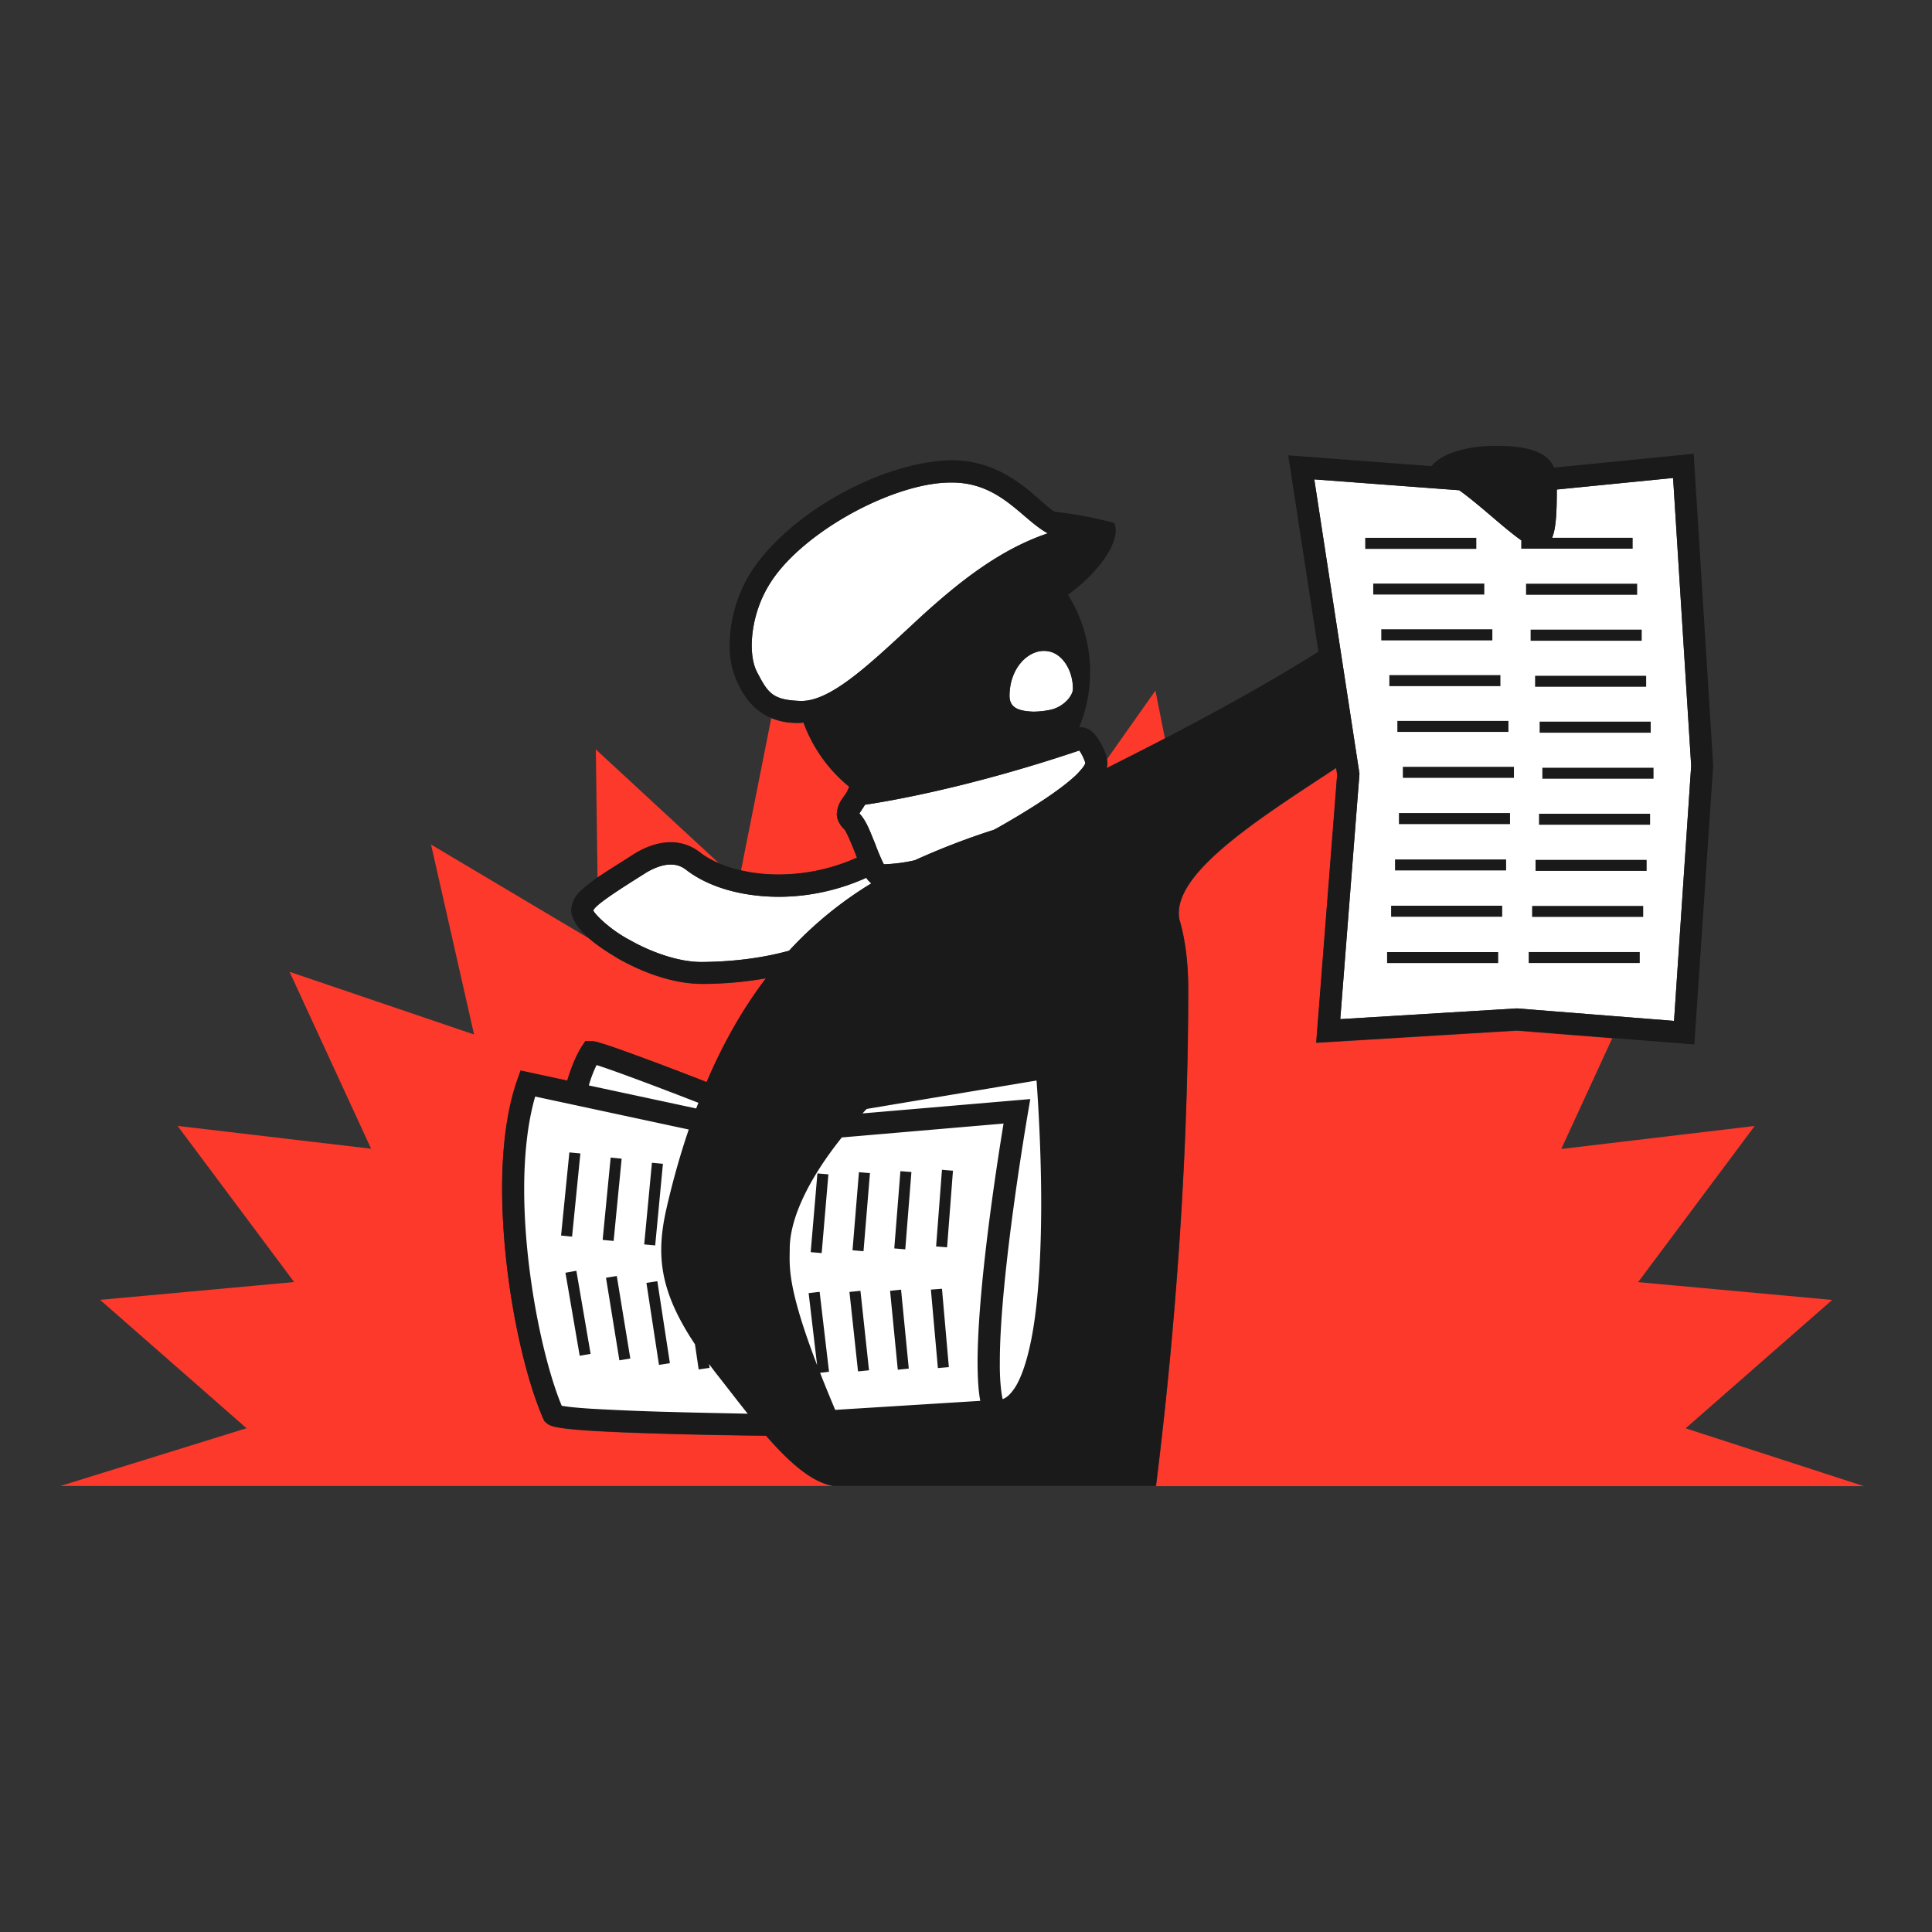
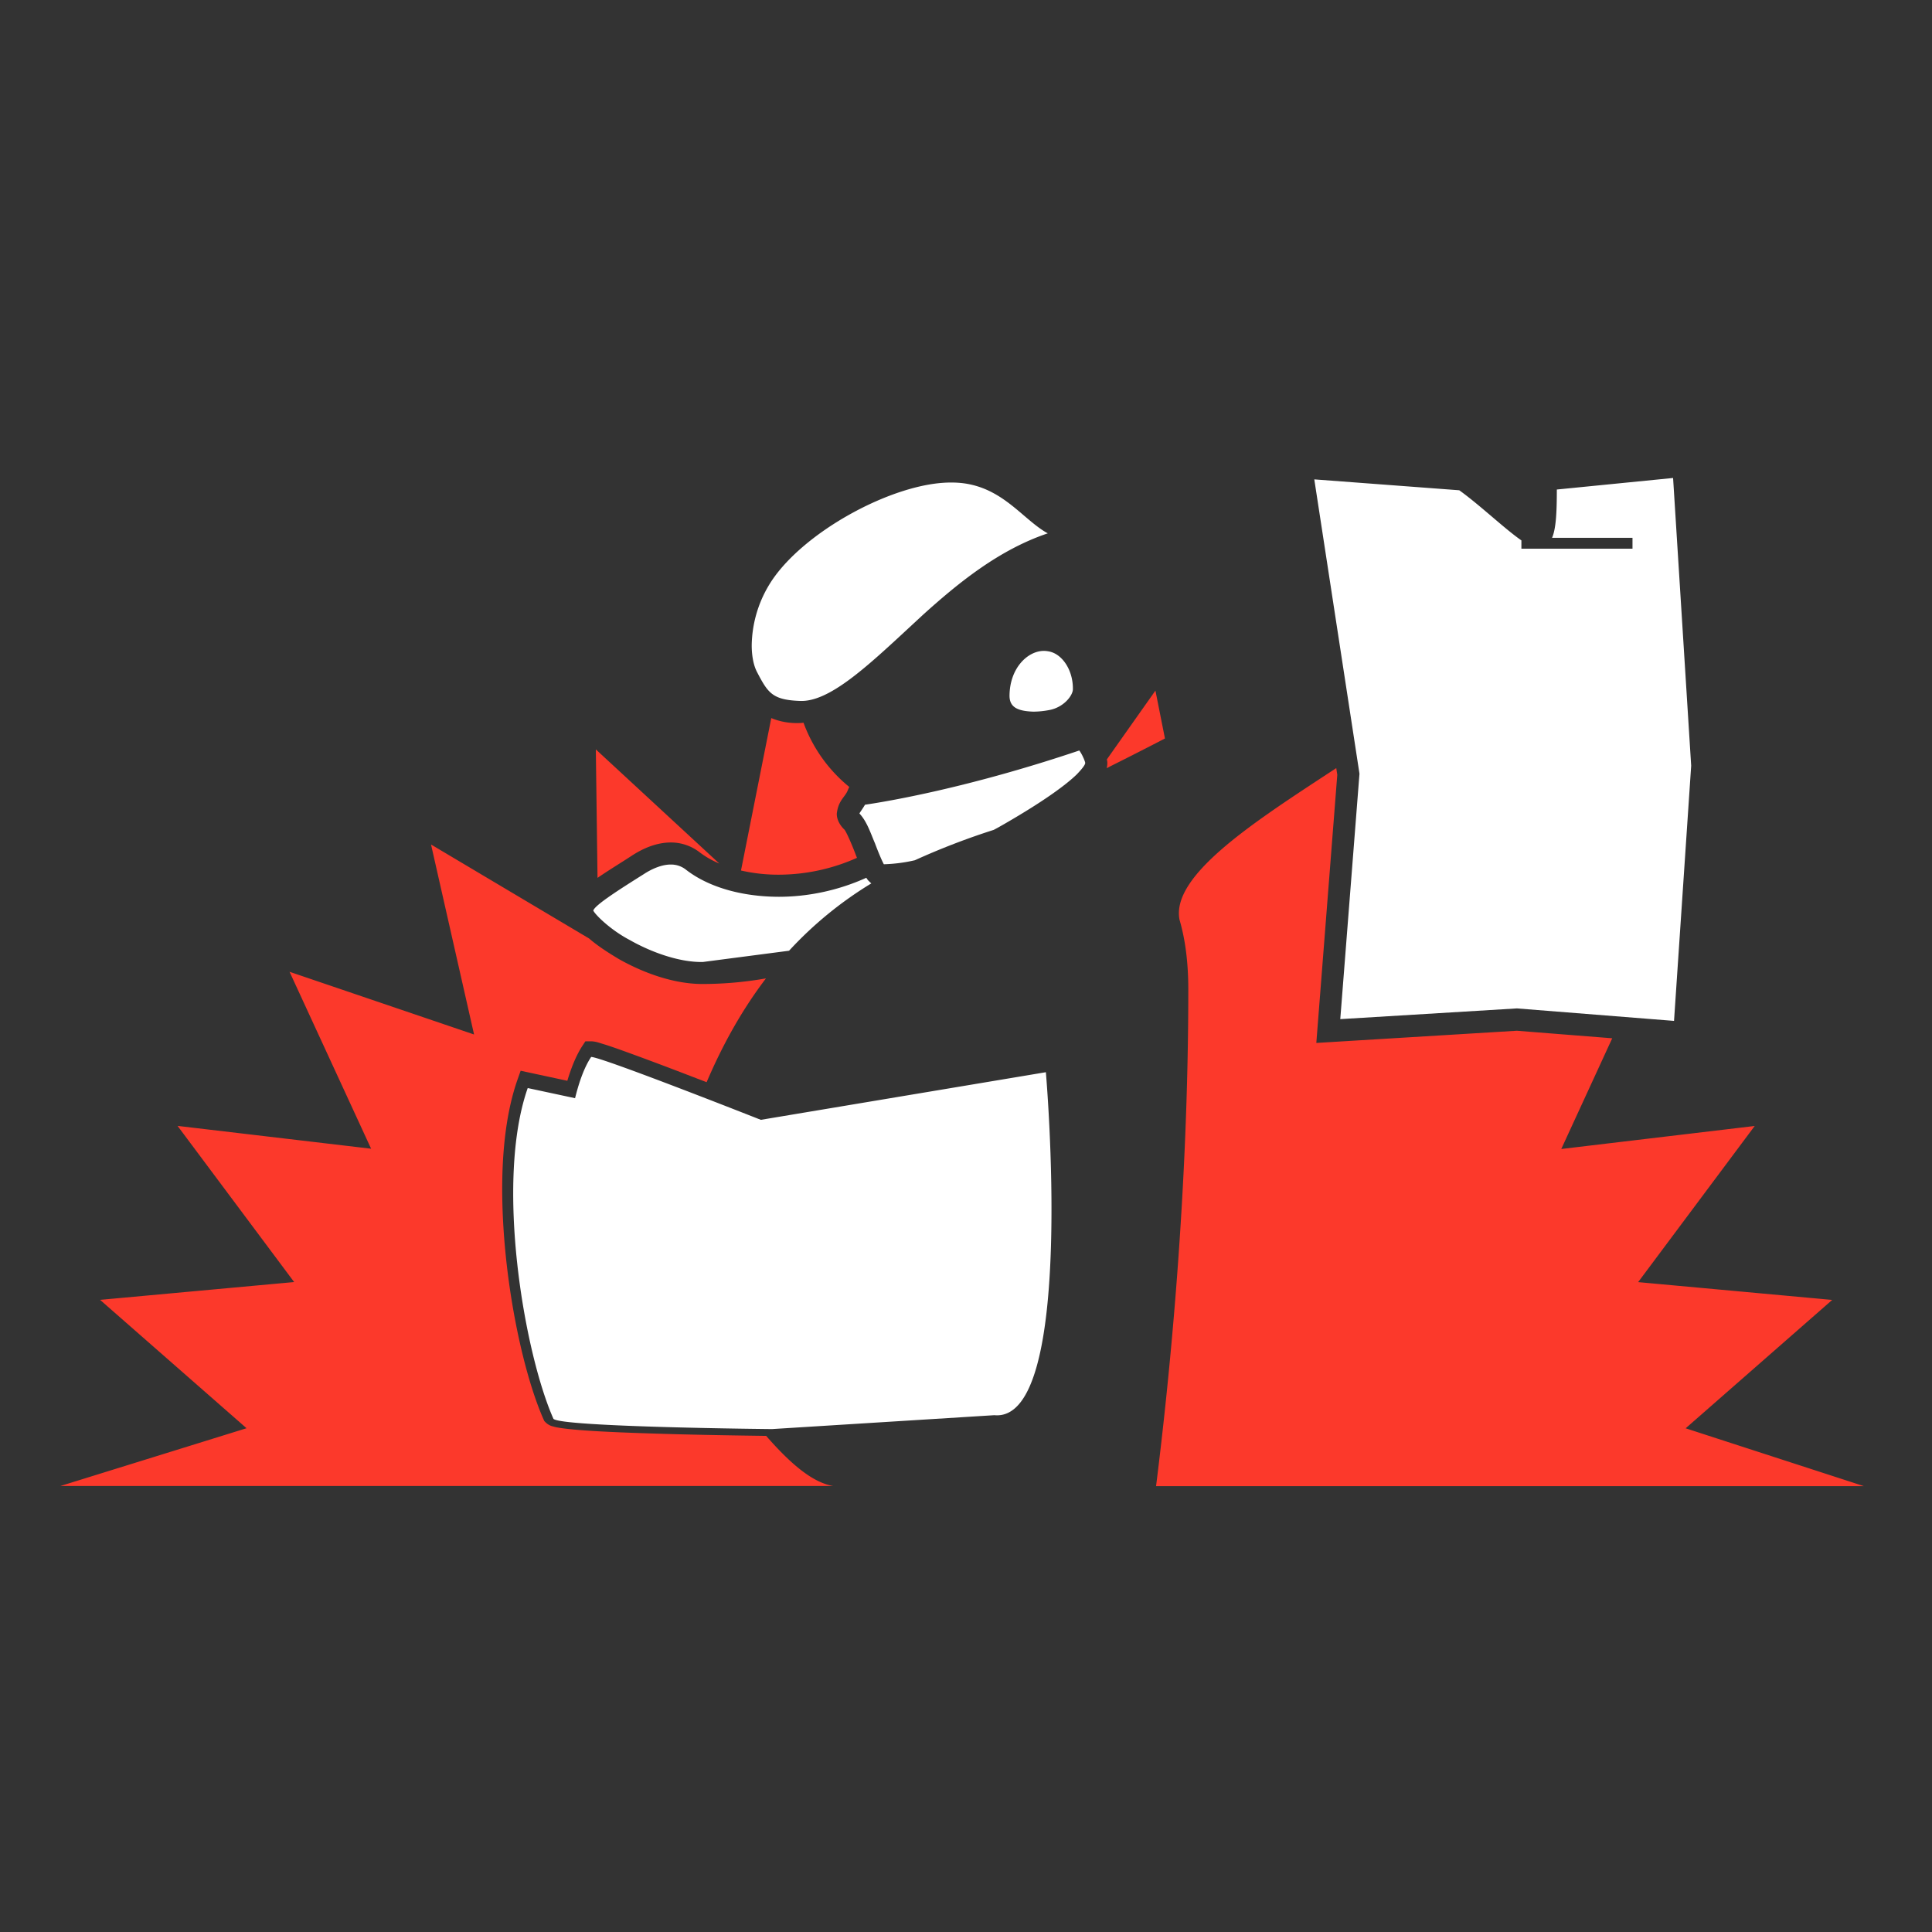
<svg xmlns="http://www.w3.org/2000/svg" width="80" height="80" fill="none">
  <rect width="100%" height="100%" fill="#333333" stroke="none" />
  <path fill="#FC392B" fill-rule="evenodd" d="M45.853 31.574a.923.923 0 0 1-.027.236l.07-.037.07-.037c.755-.378 1.515-.764 2.272-1.157l-.394-1.983-2.01 2.847.002.014c.007.037.014.073.017.117ZM31.725 59.457l-.072-.001h-.002c-.63-.009-2.102-.028-3.668-.069-2.095-.058-4.271-.135-5.008-.3a.922.922 0 0 0-.074-.021.628.628 0 0 1-.304-.165l-.058-.058-.035-.077c-.876-1.983-1.705-5.914-1.709-9.522 0-1.651.177-3.229.629-4.525l.135-.382 1.933.416c.17-.567.37-1.053.613-1.43l.135-.205h.243c.163.008.26.039.406.085.047.015.1.032.162.05.231.073.528.177.868.3.686.248 1.554.572 2.407.9l.614.236h.002l.318.122c.725-1.701 1.554-3.113 2.457-4.298a15.15 15.15 0 0 1-2.63.232h-.032c-1.184-.008-2.423-.467-3.418-1.026-.486-.29-.91-.568-1.242-.857l-6.547-3.893 1.782 7.867-7.64-2.596 3.377 7.326-8.014-.945 4.827 6.466-8.036.737 6.065 5.316L2.5 61.532h32.003c-.9-.146-1.84-1.003-2.778-2.075Zm38.075-.314 7.37 2.392v.004h-29.3c.548-4.367 1.335-12.084 1.335-20.568 0-1.145-.131-2.09-.363-2.885-.354-1.788 2.927-3.942 5.983-5.949l.507-.332.042.278-.868 11.103 8.303-.505 3.95.312-2.11 4.584 8.01-.953-4.827 6.466 8.036.737-6.069 5.316ZM35.487 35.521a.414.414 0 0 1-.016-.036.434.434 0 0 0-.015-.037c-.185-.498-.444-1.077-.502-1.107-.166-.162-.305-.39-.305-.645.04-.363.174-.545.294-.707.068-.092.132-.178.17-.288l.053-.116a6.145 6.145 0 0 1-1.894-2.658l-.05.005c-.034.003-.067.007-.1.007-.02 0-.039 0-.057.002l-.051.001c-.417 0-.768-.08-1.077-.208l-1.254 6.312a6.922 6.922 0 0 0 1.563.173 7.97 7.97 0 0 0 3.24-.698Zm-7.709-.636c-.629.003-1.184.266-1.616.547-.18.118-.362.233-.542.347-.306.194-.606.385-.878.572l-.07-5.32 5.112 4.726a3.712 3.712 0 0 1-.806-.46 1.95 1.95 0 0 0-1.2-.412Z" clip-rule="evenodd" />
-   <path fill="#fff" fill-rule="evenodd" d="m62.813 41.756 6.505.517.71-10.567-.749-11.914-4.814.478c0 .965-.035 1.62-.197 1.999h3.33v.451h-4.6v-.343c-.346-.24-.765-.596-1.207-.972-.45-.382-.922-.785-1.366-1.104l-6.003-.451 1.871 12.188-.795 10.162 7.315-.444Zm-31.49-13.974c.468.899.637 1.2 1.803 1.242 1.194.05 2.73-1.376 4.528-3.043l.572-.53c1.462-1.319 3.144-2.689 5.162-3.367l-.066-.035c-.31-.18-.606-.433-.92-.7-.752-.643-1.602-1.368-2.984-1.368-2.407-.031-6.327 2.11-7.6 4.286a4.973 4.973 0 0 0-.691 2.454c0 .428.073.806.197 1.06Zm13.103.737c.015.266-.378.783-1.003.887a3.654 3.654 0 0 1-.633.062c-.64-.023-.984-.174-.988-.652.004-1.139.741-1.864 1.424-1.864.065 0 .131.008.197.02.563.1 1.007.775 1.003 1.547Zm-2.828 5.594c1.705-.984 2.573-1.644 2.986-2.045.351-.363.355-.455.351-.482a.172.172 0 0 0-.012-.05 1.504 1.504 0 0 0-.077-.19 1.612 1.612 0 0 0-.154-.27c-4.614 1.555-7.979 2.115-8.874 2.246-.061.104-.12.19-.165.257-.028.042-.051.076-.066.102.004.008.008.011.015.02.242.266.381.611.53.98.032.08.065.16.1.242.127.343.28.706.366.864a6.499 6.499 0 0 0 1.284-.166 29.824 29.824 0 0 1 3.264-1.257c.142-.073.281-.153.426-.236l.026-.015Zm-12.496 5.721h-.052c-.937.004-2.075-.4-2.966-.906-.818-.428-1.44-1.057-1.517-1.223.062-.228 1.108-.891 2.091-1.509.344-.227.76-.4 1.115-.397a.99.99 0 0 1 .64.22c.934.721 2.312 1.111 3.836 1.115 1.169 0 2.43-.247 3.623-.787a.85.85 0 0 0 .08.112l.021.02c.03.03.063.065.107.1a15.705 15.705 0 0 0-3.407 2.789c-1.003.274-2.18.451-3.572.466Zm-5.29 5.64-1.96-.42c-1.362 3.882-.15 10.953 1.065 13.697.343.343 9.051.424 9.051.424l9.205-.575c3.407.328 2.134-14.202 2.134-14.202L31.505 46.37s-6.593-2.604-7.026-2.604c-.27.401-.49.991-.667 1.709Z" clip-rule="evenodd" />
-   <path fill="#1A1A1A" d="m38.762 51.613.455.035.243-3.171-.455-.039-.243 3.175Zm-1.732.081.455.039.255-3.202-.456-.035-.254 3.198Zm-1.729.077.455.039.267-3.233-.456-.039-.266 3.233Zm-1.732.078.455.038.278-3.26-.455-.038-.278 3.26ZM27.45 48.19l-.455-.042-.32 3.38.455.042.32-3.38Zm-1.71-.212-.454-.046-.332 3.41.455.043.332-3.407Zm-1.708-.216-.456-.043-.343 3.442.455.046.344-3.445ZM38.546 53.4l.29 3.248.454-.039-.285-3.244-.46.035Zm-1.69.05.32 3.267.455-.046-.32-3.268-.455.047Zm-1.682.046.355 3.29.455-.045-.355-3.291-.455.046Zm-8.407-.374.52 3.395.452-.07-.52-3.395-.452.07Zm-1.674-.212.555 3.418.452-.074-.56-3.418-.447.074Zm-1.679-.209.59 3.438.452-.077-.59-3.442-.452.081Zm38.38-26.644h-4.598v.46h4.599v-.46Zm1.772 2.38h4.598v-.454h-4.599v.455Zm4.224-4.266h-4.599v.459h4.6v-.46Zm-4.348 13.796h4.599v-.455h-4.599v.455Zm-.062-11.435h4.6v-.46h-4.6v.46Zm-.08 13.345h4.598v-.455H63.3v.455Zm.285-3.816h4.599v-.455h-4.6v.455Zm.281-3.815h4.603v-.456h-4.603v.456Zm6.266-13.457-5.78.574c-.277-.655-1.103-.902-2.43-.902-1.265 0-2.276.359-2.643.84l-5.937-.447.088.567 1.162 7.562c-2.477 1.567-5.587 3.23-8.627 4.75-.05.026-.093.05-.139.073.02-.089.03-.17.027-.236-.02-.3-.127-.513-.274-.802a2.012 2.012 0 0 0-.274-.386c-.116-.112-.255-.258-.548-.27-.019 0-.042.004-.07.008a6.037 6.037 0 0 0-.463-5.49c1.482-1.088 2.208-2.373 1.91-2.979-.015-.003-1.184-.328-2.46-.459-.68-.401-1.918-2.13-4.256-2.133-2.86.034-6.814 2.191-8.384 4.73a5.798 5.798 0 0 0-.822 2.924c0 .529.085 1.022.282 1.447.397.96 1.13 1.77 2.52 1.77l.107-.003c.05 0 .1-.008.15-.012a6.138 6.138 0 0 0 1.895 2.659l-.054.115c-.108.301-.401.425-.463.996-.004.254.135.482.305.644.058.03.316.61.502 1.107.011.027.019.05.03.074a7.965 7.965 0 0 1-3.237.698c-1.362.004-2.573-.37-3.275-.922a1.95 1.95 0 0 0-1.2-.413c-.629.004-1.184.266-1.617.548-.544.355-1.122.698-1.585 1.03-.444.351-.872.613-.922 1.234 0 .058.008.128.027.201.22.687.964 1.235 1.96 1.825.995.556 2.23 1.019 3.418 1.026h.03a15.568 15.568 0 0 0 2.632-.231c-.903 1.184-1.732 2.596-2.458 4.298-.3-.12-.617-.24-.933-.363a122.96 122.96 0 0 0-2.408-.899 26.064 26.064 0 0 0-.868-.3c-.25-.074-.347-.12-.567-.136h-.247l-.135.205c-.243.378-.444.864-.613 1.431l-1.933-.417-.135.382c-.456 1.297-.63 2.874-.63 4.526.009 3.607.834 7.539 1.71 9.522l.035.077.058.058c.192.162.262.142.378.185.74.166 2.916.243 5.008.3 1.631.043 3.16.062 3.742.07.933 1.077 1.879 1.93 2.785 2.08h13.357c.548-4.371 1.335-12.088 1.335-20.568 0-1.146-.131-2.09-.363-2.886-.374-1.886 3.303-4.182 6.49-6.28l.042.277-.868 11.104 8.303-.506 7.357.583.78-11.547-.807-12.913Zm-24.14 3.306a.152.152 0 0 0 .027.008h-.03l.003-.008ZM24.703 44.102c.61.192 2.095.744 3.457 1.269l.76.293-.093.235-4.444-.953a5 5 0 0 1 .32-.844Zm2.89 14.36a106.687 106.687 0 0 1-3.083-.128c-.428-.027-.79-.058-1.046-.093l-.204-.03c-.775-1.86-1.555-5.625-1.555-8.967 0-1.416.14-2.754.456-3.838l6.358 1.365c-.336.988-.64 2.049-.907 3.206-.447 1.922-.34 3.43 1.165 5.687l.154 1.042.452-.066-.023-.158c.108.143.216.29.335.44.413.525.838 1.08 1.266 1.617-.841-.02-2.099-.04-3.368-.078Zm16.832-29.943c.016.266-.378.783-1.003.887a3.653 3.653 0 0 1-.632.062c-.64-.023-.984-.174-.988-.652.004-1.138.74-1.864 1.424-1.864.065 0 .13.008.196.02.564.1 1.007.775 1.004 1.547Zm-11.3.505c-1.165-.042-1.335-.343-1.802-1.242-.123-.255-.196-.633-.196-1.061 0-.768.235-1.702.69-2.454 1.273-2.176 5.193-4.317 7.6-4.286 1.957 0 2.848 1.454 3.905 2.068l.066.034c-2.018.68-3.7 2.05-5.162 3.369-2.045 1.882-3.781 3.626-5.1 3.572Zm-4.024 10.81h-.05c-.938.004-2.076-.4-2.967-.906-.818-.428-1.439-1.057-1.516-1.223.062-.228 1.107-.891 2.091-1.509.343-.227.76-.4 1.115-.397.228 0 .428.058.64.22.934.721 2.311 1.111 3.835 1.115 1.17 0 2.431-.247 3.623-.787.023.038.05.077.081.112.035.034.073.077.127.12a15.705 15.705 0 0 0-3.406 2.789c-1.003.274-2.18.451-3.573.466Zm5.483 18.546a67.06 67.06 0 0 1-.626-1.535l.37-.043-.389-3.31-.455.054.351 2.982c-1.273-3.325-1.134-4.135-1.134-4.81 0-1.266.787-2.906 2.157-4.619l6.697-.575c-.282 1.713-1.072 6.802-1.076 9.881.004.621.027 1.157.112 1.601l-6.007.374Zm8.101-2.828c-.162.791-.378 1.447-.632 1.864-.193.305-.363.455-.536.52-.074-.343-.124-.887-.116-1.531-.004-3.588 1.161-10.297 1.161-10.309l.1-.586-6.948.594c.058-.062.112-.124.174-.185l7.033-1.177c.066.899.193 2.92.193 5.139-.004 1.964-.104 4.082-.428 5.671Zm1.899-23.484c-.413.401-1.281 1.061-2.986 2.045-.155.089-.301.174-.452.25a29.83 29.83 0 0 0-3.264 1.258 6.5 6.5 0 0 1-1.285.166 8.647 8.647 0 0 1-.366-.864c-.193-.459-.336-.899-.629-1.223a.055.055 0 0 1-.015-.02c.038-.065.13-.188.231-.358.895-.131 4.26-.69 8.874-2.245.05.07.112.173.154.27.035.073.062.139.077.189a.174.174 0 0 1 .012.05c.004.027 0 .12-.351.482Zm24.734 10.205-6.505-.517-7.315.444.795-10.163-1.871-12.187 6.003.451c.88.633 1.875 1.593 2.573 2.076v.343h4.6v-.451h-3.33c.162-.378.196-1.034.196-1.999l4.815-.478.749 11.913-.71 10.568Zm-5.59-8.122h4.598v-.455h-4.598v.456ZM61.13 22.27h-4.599v.459h4.6v-.46Zm2.623 8.07h4.6v-.458h-4.6v.459Zm-5.89-.034h4.598v-.455h-4.599v.455Zm3.599-6.142h-4.599v.455h4.599v-.455Zm-3.931 4.248h4.598v-.456H57.53v.456Zm-.093 11.466h4.599v-.455h-4.6v.455Zm.652-7.67h4.599v-.455h-4.6v.455Zm-.162 1.917h4.599v-.459h-4.6v.46Zm-.162 1.918h4.599v-.455h-4.6v.455Zm-.162 1.917h4.599v-.455h-4.6v.456Z" />
+   <path fill="#fff" fill-rule="evenodd" d="m62.813 41.756 6.505.517.71-10.567-.749-11.914-4.814.478c0 .965-.035 1.62-.197 1.999h3.33v.451h-4.6v-.343c-.346-.24-.765-.596-1.207-.972-.45-.382-.922-.785-1.366-1.104l-6.003-.451 1.871 12.188-.795 10.162 7.315-.444Zm-31.49-13.974c.468.899.637 1.2 1.803 1.242 1.194.05 2.73-1.376 4.528-3.043l.572-.53c1.462-1.319 3.144-2.689 5.162-3.367l-.066-.035c-.31-.18-.606-.433-.92-.7-.752-.643-1.602-1.368-2.984-1.368-2.407-.031-6.327 2.11-7.6 4.286a4.973 4.973 0 0 0-.691 2.454c0 .428.073.806.197 1.06Zm13.103.737c.015.266-.378.783-1.003.887a3.654 3.654 0 0 1-.633.062c-.64-.023-.984-.174-.988-.652.004-1.139.741-1.864 1.424-1.864.065 0 .131.008.197.02.563.1 1.007.775 1.003 1.547Zm-2.828 5.594c1.705-.984 2.573-1.644 2.986-2.045.351-.363.355-.455.351-.482a.172.172 0 0 0-.012-.05 1.504 1.504 0 0 0-.077-.19 1.612 1.612 0 0 0-.154-.27c-4.614 1.555-7.979 2.115-8.874 2.246-.061.104-.12.19-.165.257-.028.042-.051.076-.066.102.004.008.008.011.015.02.242.266.381.611.53.98.032.08.065.16.1.242.127.343.28.706.366.864a6.499 6.499 0 0 0 1.284-.166 29.824 29.824 0 0 1 3.264-1.257c.142-.073.281-.153.426-.236l.026-.015Zm-12.496 5.721h-.052c-.937.004-2.075-.4-2.966-.906-.818-.428-1.44-1.057-1.517-1.223.062-.228 1.108-.891 2.091-1.509.344-.227.76-.4 1.115-.397a.99.99 0 0 1 .64.22c.934.721 2.312 1.111 3.836 1.115 1.169 0 2.43-.247 3.623-.787a.85.85 0 0 0 .08.112l.021.02c.03.03.063.065.107.1a15.705 15.705 0 0 0-3.407 2.789Zm-5.29 5.64-1.96-.42c-1.362 3.882-.15 10.953 1.065 13.697.343.343 9.051.424 9.051.424l9.205-.575c3.407.328 2.134-14.202 2.134-14.202L31.505 46.37s-6.593-2.604-7.026-2.604c-.27.401-.49.991-.667 1.709Z" clip-rule="evenodd" />
</svg>